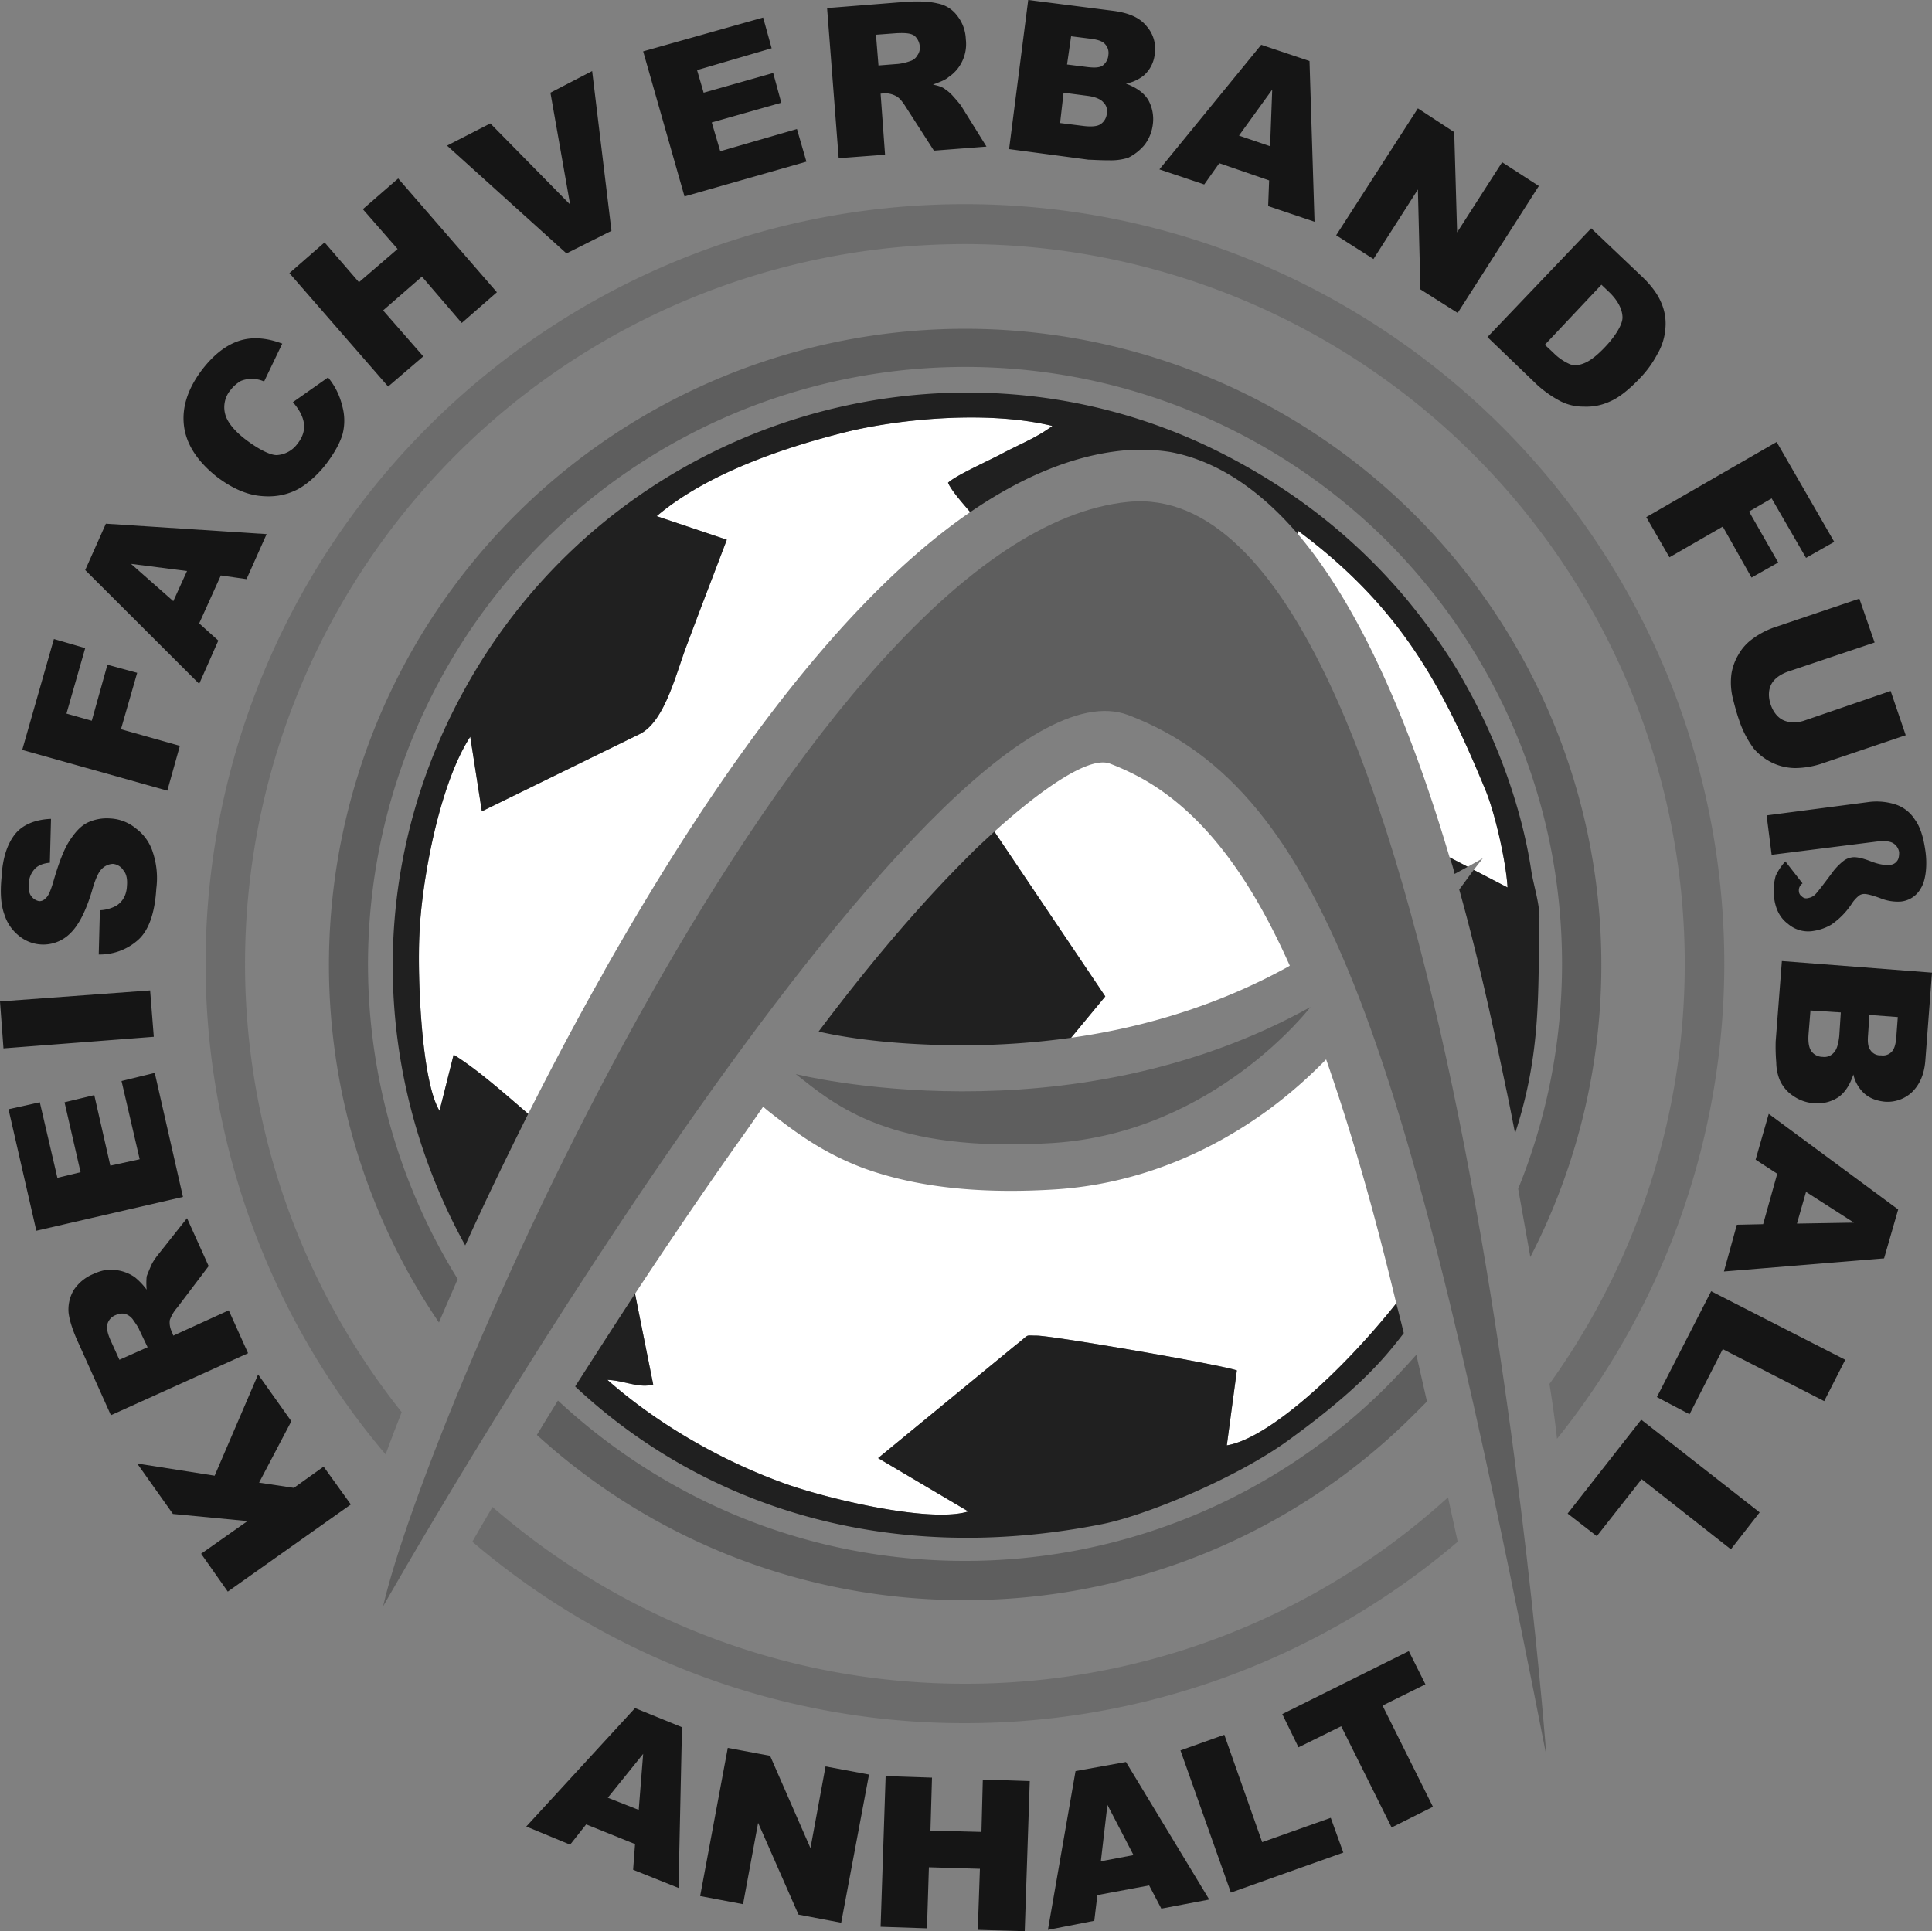
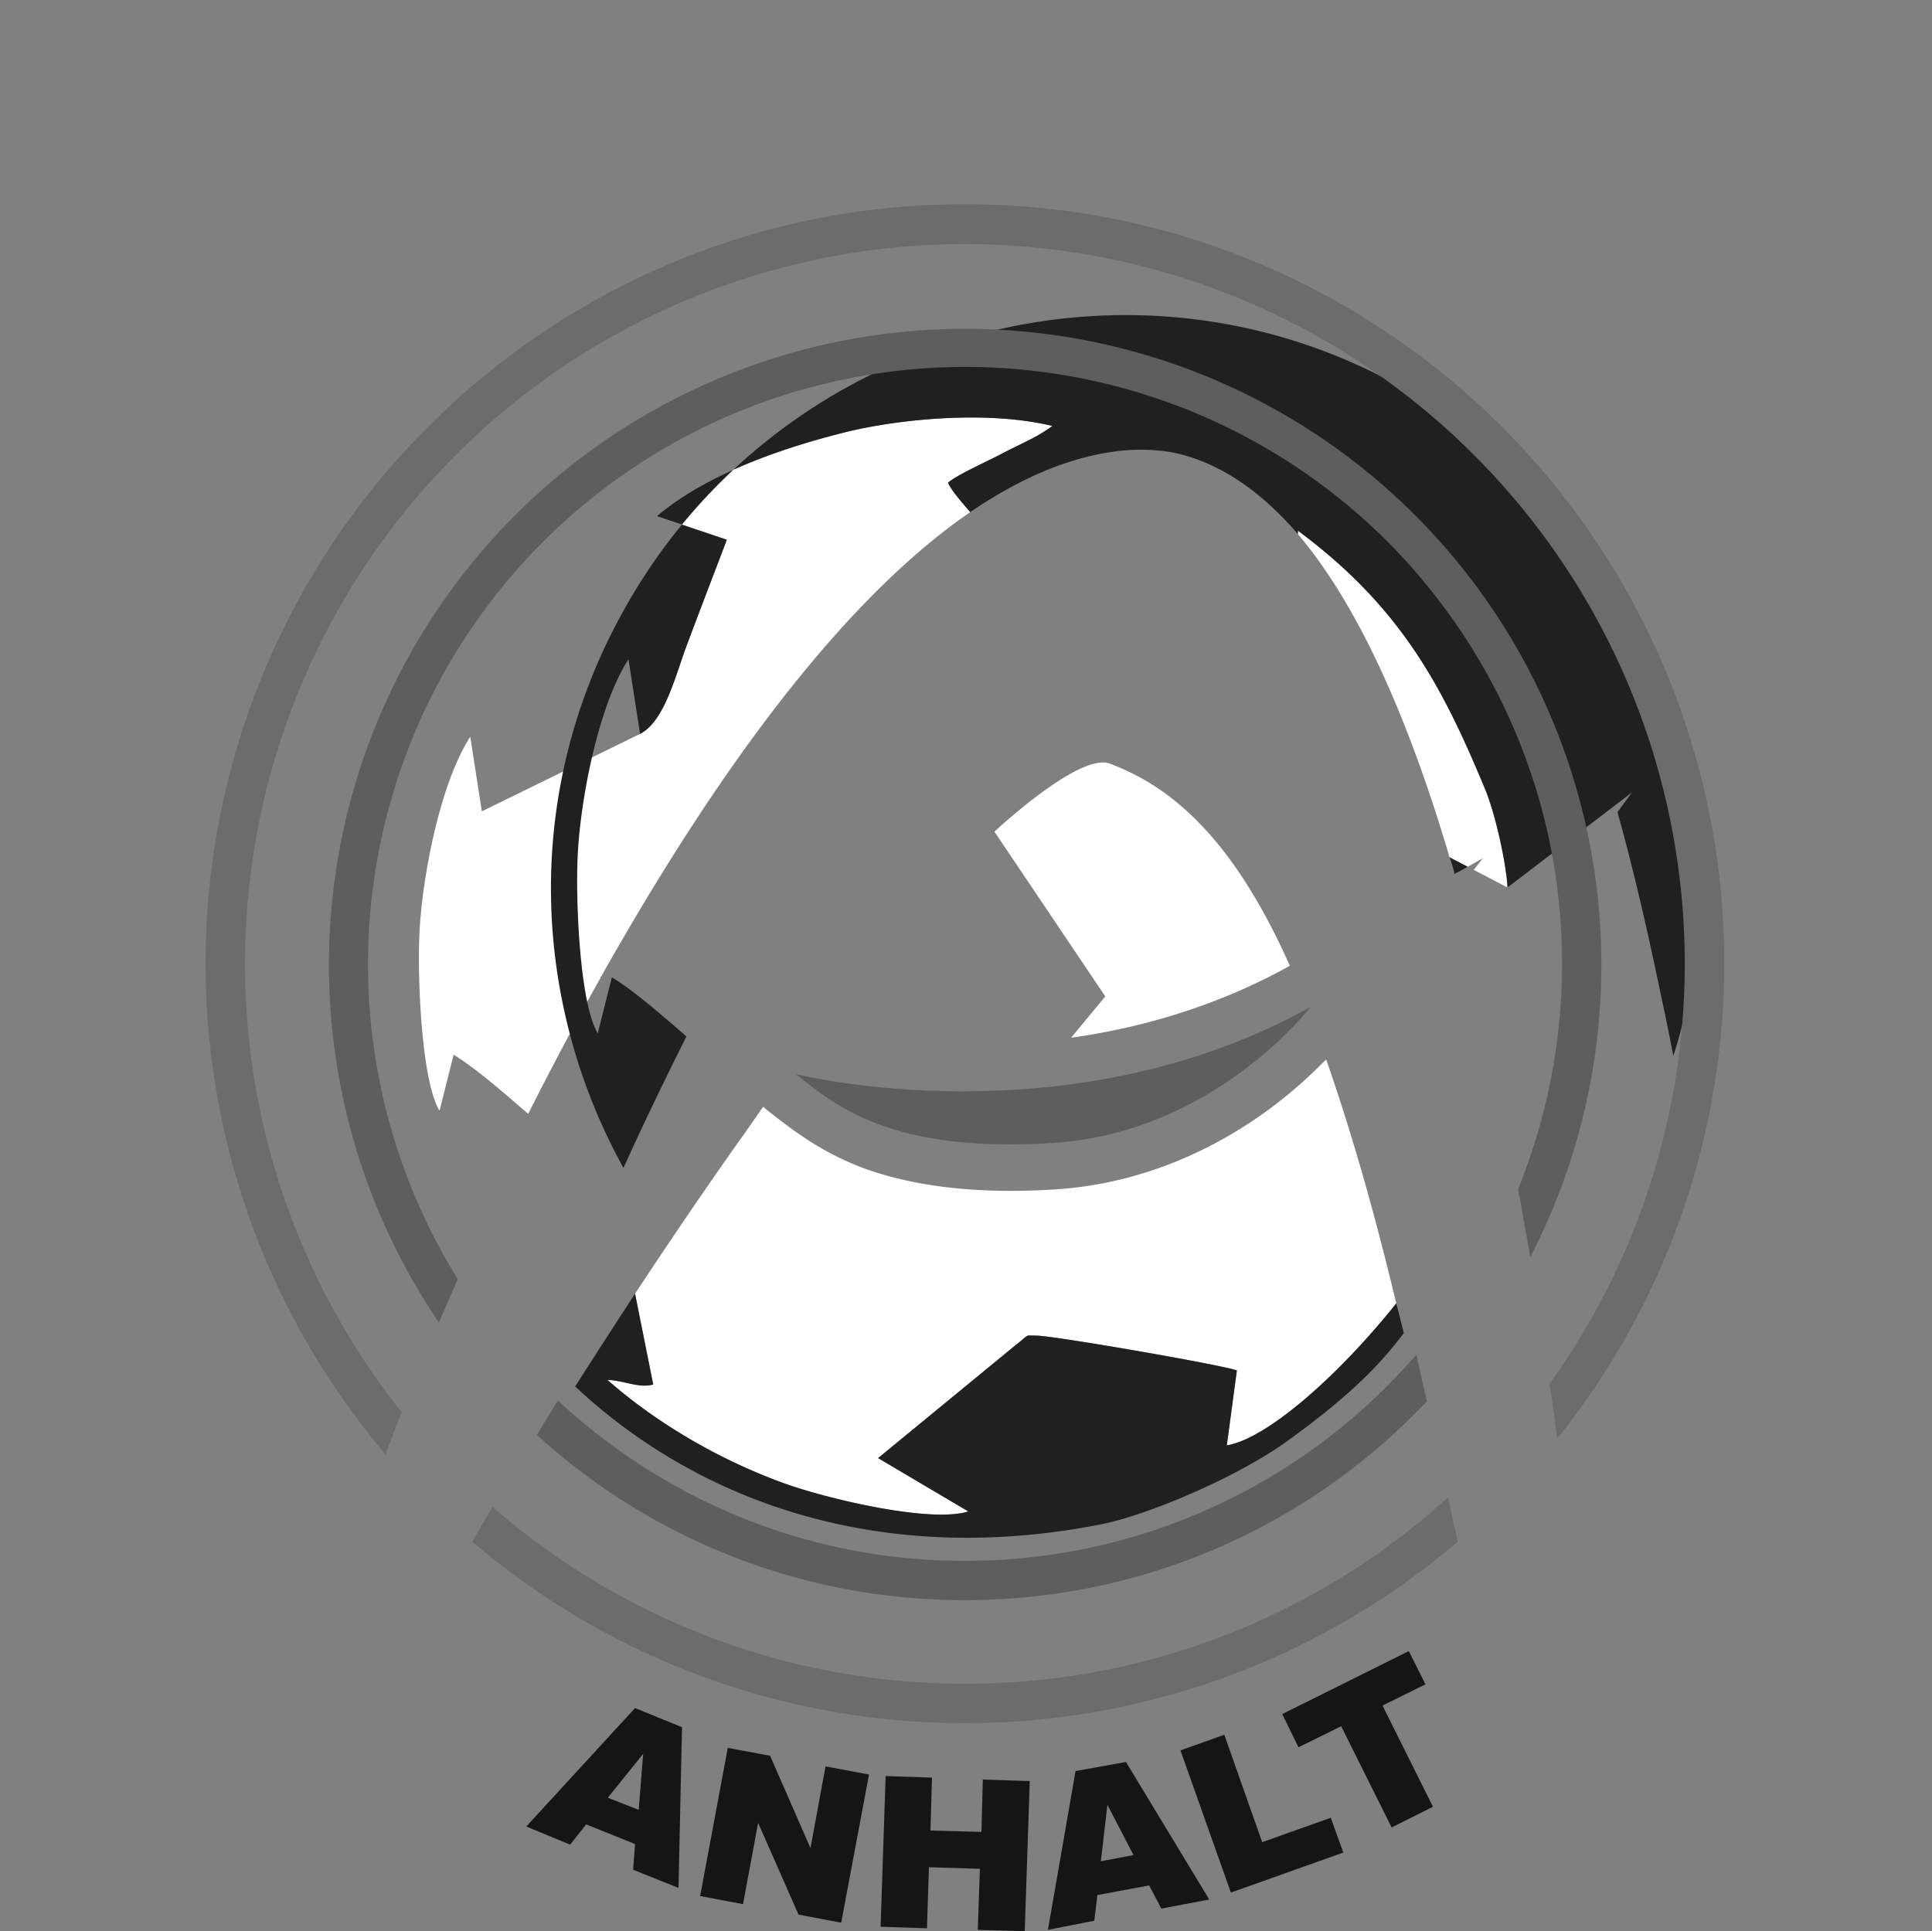
<svg xmlns="http://www.w3.org/2000/svg" viewBox="0 0 1000 999.7">
  <rect x="0" y="0" width="1000" height="999.7" fill="#808080" stroke="none" />
  <g id="Ebene_2" data-name="Ebene 2">
    <g id="Ebene_1-2" data-name="Ebene 1">
      <path d="M554.4,537.2l17.7-21.4-57.4-85.3c17.8-16.2,47.5-39.9,59.8-35.2a131.9,131.9,0,0,1,13.8,6.2c37.1,19.3,61.6,58.7,79.3,98.4l-.8.5c-34.9,19.3-73.3,31.3-112.4,36.8Zm132,11.2c14.4,41.2,26.1,83.7,36.3,126.3-29.5,37-66.8,70.1-87.7,73.5l5.2-38.8c-9.4-3.2-94.2-17.8-103.5-18-6.8,0-3.2-1.1-11,4.9l-71.2,58.5,46.7,27.6c-18.8,6-69.7-5.7-93.2-13.8-33.6-11.8-67.3-31.1-93.6-54.3,8.6.3,16.4,4.5,23.7,2.4l-9.4-47c17-25.8,34.5-51.6,52.2-76.7,4.7-6.5,9.4-13.3,14.1-20.1l2.1,1.8c16.2,12.8,29.5,22.2,49.3,29.8,31.3,11.5,66.8,13.3,99.9,11.2,40.4-2.6,78.3-17.7,110.9-41.7a242.2,242.2,0,0,0,29.2-25.6Zm93.9-89-17.5-9.1,4.7-6-7.8,4.4-9.4-4.9C732.3,383,707,318,671.8,276.5v-1.8c53,39.4,74.6,79.9,97,134.1,5,12,10.7,37.1,11.5,50.6ZM273.4,576.6c-12.2-10.5-26.9-23.5-38.6-30.6l-7.3,29c-9.4-15.4-11.5-69.4-10.4-91.3,1-26.1,9.9-77,26.3-102.3l6,38.6,81.9-40.1c13.1-6.8,18.6-31.6,24.6-47,6.7-18,13.5-35.5,20.3-53.5l-36.3-12.2c28-23.8,71.3-36.8,97.4-43.4s72.7-11.7,107.4-3.3c-8.3,6.2-16.7,9.3-26.6,14.6-6.8,3.6-23.2,10.9-27.4,14.8,1.6,3.7,6.3,9.2,11.5,15.2-80.6,55.3-150.5,169-188.9,236.6l-2.1,3.9h-.7l.5.3c-13.1,23.2-25.6,46.9-37.6,70.7Z" fill="#fff" fill-rule="evenodd" />
-       <path d="M780.3,459.4c-.8-13.5-6.5-38.6-11.5-50.6-22.4-54.2-44-94.7-97-134.1v1.8c-19-22.1-41-37.8-66-42.5a98.5,98.5,0,0,0-24.3-.8c-27.1,2.6-53.7,14.4-79.3,31.9-5.2-6-9.9-11.5-11.5-15.2,4.2-3.9,20.6-11.2,27.4-14.8,9.9-5.3,18.3-8.4,26.6-14.6-34.7-8.4-81.4-3.2-107.4,3.3s-69.4,19.6-97.4,43.4l36.3,12.2c-6.8,18-13.6,35.5-20.3,53.5-6,15.4-11.5,40.2-24.6,47L249.4,420l-6-38.6c-16.4,25.3-25.3,76.2-26.3,102.3-1.1,21.9,1,75.9,10.4,91.3l7.3-29c11.7,7.1,26.4,20.1,38.6,30.6-11.2,22.4-22.2,45.1-32.6,68.1-46.7-84.6-52.7-191.3-1.6-285.5,76.2-141.1,249.7-194.8,389.3-126.5,39.9,19.6,72.5,45.4,98.9,76.7,11.7,14.1,22.7,29.5,31,44.6,16.5,29.3,29.2,63.7,34.2,96.8,1,6.8,4.4,17.2,4.2,24.5-.8,38.9,1,69.7-12.6,111.4-1.3-6.7-2.6-13.5-4.1-20.6-5.5-26.1-13.3-64.4-24.8-105.6l7.5-10.2Zm-27.4-7a65.4,65.4,0,0,0-2.6-8.6l9.4,4.9ZM328.7,669.7l9.4,47c-7.3,2.1-15.1-2.1-23.7-2.4,26.3,23.2,60,42.5,93.6,54.3,23.5,8.1,74.4,19.8,93.2,13.8l-46.7-27.6,71.2-58.5c7.8-6,4.2-4.9,11-4.9,9.3.2,94.1,14.8,103.5,18L635,748.2c20.9-3.4,58.2-36.5,87.7-73.5,1.3,4.9,2.6,10.1,3.9,15.4-10.2,13.3-23.5,29.4-61.3,56.6-26.6,18.8-71.5,37.5-94.5,42.2-112.7,22.5-207.9-10.1-273.1-71.2,10.2-15.9,20.6-32.1,31-48Z" fill="#202020" fill-rule="evenodd" />
-       <path d="M572.1,515.8l-17.7,21.4a403.7,403.7,0,0,1-56.1,3.9c-23,0-51.4-1.8-74.6-7.1,24.5-32.6,50.9-64.4,78.8-92,2.3-2.4,6.8-6.6,12.2-11.5Z" fill="#202020" fill-rule="evenodd" />
+       <path d="M780.3,459.4c-.8-13.5-6.5-38.6-11.5-50.6-22.4-54.2-44-94.7-97-134.1v1.8c-19-22.1-41-37.8-66-42.5a98.5,98.5,0,0,0-24.3-.8c-27.1,2.6-53.7,14.4-79.3,31.9-5.2-6-9.9-11.5-11.5-15.2,4.2-3.9,20.6-11.2,27.4-14.8,9.9-5.3,18.3-8.4,26.6-14.6-34.7-8.4-81.4-3.2-107.4,3.3s-69.4,19.6-97.4,43.4l36.3,12.2c-6.8,18-13.6,35.5-20.3,53.5-6,15.4-11.5,40.2-24.6,47l-6-38.6c-16.4,25.3-25.3,76.2-26.3,102.3-1.1,21.9,1,75.9,10.4,91.3l7.3-29c11.7,7.1,26.4,20.1,38.6,30.6-11.2,22.4-22.2,45.1-32.6,68.1-46.7-84.6-52.7-191.3-1.6-285.5,76.2-141.1,249.7-194.8,389.3-126.5,39.9,19.6,72.5,45.4,98.9,76.7,11.7,14.1,22.7,29.5,31,44.6,16.5,29.3,29.2,63.7,34.2,96.8,1,6.8,4.4,17.2,4.2,24.5-.8,38.9,1,69.7-12.6,111.4-1.3-6.7-2.6-13.5-4.1-20.6-5.5-26.1-13.3-64.4-24.8-105.6l7.5-10.2Zm-27.4-7a65.4,65.4,0,0,0-2.6-8.6l9.4,4.9ZM328.7,669.7l9.4,47c-7.3,2.1-15.1-2.1-23.7-2.4,26.3,23.2,60,42.5,93.6,54.3,23.5,8.1,74.4,19.8,93.2,13.8l-46.7-27.6,71.2-58.5c7.8-6,4.2-4.9,11-4.9,9.3.2,94.1,14.8,103.5,18L635,748.2c20.9-3.4,58.2-36.5,87.7-73.5,1.3,4.9,2.6,10.1,3.9,15.4-10.2,13.3-23.5,29.4-61.3,56.6-26.6,18.8-71.5,37.5-94.5,42.2-112.7,22.5-207.9-10.1-273.1-71.2,10.2-15.9,20.6-32.1,31-48Z" fill="#202020" fill-rule="evenodd" />
      <path d="M499.3,892a391.8,391.8,0,0,1-254.8-93.9c3.3-6,7-12,10.4-18,65.5,56.8,151,91.5,244.4,91.5a370.8,370.8,0,0,0,250.2-96.5c1.6,7.6,3.4,15.4,5,23A392.7,392.7,0,0,1,499.3,892ZM199.6,752.9A392.9,392.9,0,0,1,221.5,221c71.2-71.2,169.3-115.3,277.8-115.3S706.2,149.8,777.5,221a392.9,392.9,0,0,1,28.4,523.8c-1-9.3-2.4-19-3.9-28.4A372.6,372.6,0,1,0,207.9,731c-2.8,7.3-5.7,14.6-8.3,21.9Z" fill="#6c6c6c" />
      <path d="M499.3,828.3a327.5,327.5,0,0,1-221.4-85.5c3.6-6,7.3-12,10.9-17.8,55.3,51.4,129.1,83,210.5,83A308.5,308.5,0,0,0,718,717.5c5.2-5.3,10.2-10.7,15.1-16.2l5.5,24.2-6.3,6.3a327.8,327.8,0,0,1-233,96.5ZM227.2,684.6a329.3,329.3,0,1,1,564.9-33.9l-6.3-35.3a309.7,309.7,0,0,0,22.7-116.6c0-85.3-34.7-162.5-90.5-218.6A309.2,309.2,0,0,0,236.9,662.1c-3.1,7.3-6.5,14.9-9.7,22.5Z" fill="#5e5e5e" />
-       <path d="M198.3,831.5S481.9,331.3,584.1,370.2,728.9,543.7,800.4,908.9c0,0-49-665.2-216.3-649.1S220.7,733.4,198.3,831.5Z" fill="#5e5e5e" fill-rule="evenodd" />
-       <path d="M117.9,823.9l-13.8-19.6,24-16.9-38.6-3.7L71,757.6l40.1,6.3,22.5-52.4,17.2,24.2-16.7,31.8,18,2.7,15.4-11,14.1,19.6Zm10.5-123.4-71,32.1L41,696.1c-3.2-6.8-5-12.3-5.5-16.5a19.8,19.8,0,0,1,2.6-11.7,22.3,22.3,0,0,1,10.2-8.4c3.9-1.8,7.5-2.6,11.2-2.1a21.8,21.8,0,0,1,10.2,3.7,35.5,35.5,0,0,1,6.2,6.5,37.9,37.9,0,0,1,0-6.8c.3-1,1.1-2.8,2.1-5.2s2.4-4.2,3.1-5.2l15.7-19.8L108,655.4,91.8,676.8a20.1,20.1,0,0,0-3.9,6.5,10.4,10.4,0,0,0,1.1,6.2l.7,1.9,28.7-13.1Zm-52-3.1L72,688.2c-.3-1-1.6-2.8-3.4-5.4a8.3,8.3,0,0,0-3.9-2.7,7.7,7.7,0,0,0-4.7.6,7.1,7.1,0,0,0-4.4,4.7c-.6,1.8,0,4.9,1.8,8.8l4.4,9.7ZM18.8,637.1,4.4,574.2l16.2-3.6,9.1,39.1,12-2.9-8.3-36.2,15.4-3.7,8.3,36.5,15.2-3.3-9.4-40.5,17.2-4.2,14.6,64.2Zm-17-94.4L0,518.4l77.7-5.7,1.9,24Zm49.3-48.6.6-22.9a19.5,19.5,0,0,0,8.6-2.4q5.1-3.4,5.4-10.2c.3-3.3-.2-6.2-1.8-8a7.1,7.1,0,0,0-5.5-3.4,8.5,8.5,0,0,0-5.4,2.3c-1.9,1.6-3.7,5.5-5.5,12-3.1,10.2-6.8,17.5-11.2,21.7a19.7,19.7,0,0,1-26.4,1.3,22.7,22.7,0,0,1-7.6-11C.5,468.6,0,462.3.8,454.2c.5-10.2,3.1-17.5,7-22.4s10.5-7.6,18.6-7.9l-.6,22.7c-3.4.3-6.2,1.4-7.8,3.2a11.6,11.6,0,0,0-3.1,7.8c-.3,2.6.2,5,1.3,6.3a6.4,6.4,0,0,0,4.1,2.6,4.3,4.3,0,0,0,3.4-1.6c1.3-1,2.4-3.6,3.7-7.8,2.9-10.2,5.7-17.5,8.6-21.9s5.7-7.6,9.4-9.4a23.4,23.4,0,0,1,11.7-2.1,22.5,22.5,0,0,1,13.3,5.2,24.4,24.4,0,0,1,8.7,12.3A42.3,42.3,0,0,1,80.9,460c-.8,13.3-4.2,22.1-9.7,26.8a29.7,29.7,0,0,1-20.1,7.3ZM11.5,388.2l16.4-57.4,16.2,4.7-9.7,33.9,13.1,3.7,8.1-29L71,348.3l-8.4,29.2,30.5,8.6-6.5,23.2Zm102.8-90.3-11.2,24.8,9.9,8.9L103.1,354l-59-58.9,10.7-24,83.2,5.4-10.4,23.3Zm-17.5-2.3-29-3.7,21.9,19.3Zm54.8-87.4,18.2-12.8a35.9,35.9,0,0,1,7.3,14.6,28.1,28.1,0,0,1,.3,14.4c-1.3,4.7-4.2,9.9-8.3,15.4s-10.5,11.4-16,14-11.4,3.7-18.7,2.9-14.7-4.2-22.2-9.9c-10.2-8.1-15.9-17-17-26.6s2.1-19.3,9.7-29.2c6.2-7.9,12.5-12.5,19-14.6s14.1-1.6,22.2,1.5l-9.4,19.6a14.1,14.1,0,0,0-5.5-1.3,14.3,14.3,0,0,0-6.5,1,17.9,17.9,0,0,0-5.2,4.5,13.9,13.9,0,0,0-2.6,13.8c1.3,3.6,4.7,7.8,10.2,12s12.2,8.1,16.1,8.1a14.2,14.2,0,0,0,10.7-5.8c2.9-3.6,3.9-7.3,3.4-10.7s-2.3-7-5.7-10.9Zm-1.8-66.8L168,125.5l17.8,20.6,20-17.2-18-20.6,18.3-15.9,51.1,58.9L239,167.2l-20.6-24-20.1,17.5,20.8,23.8-18.2,15.6Zm81.6-66,22.4-11.5,41.3,42L284.9,48l21.6-11.2,10,82.7-23.3,11.7ZM332.9,26.6,395,9.1,399.4,25,360.8,36.3,364.2,48l36-10.2,4.2,15.4-36,10.2,4.4,14.9,39.7-11.5,4.9,16.9-63.1,18ZM434.1,81.9l-6-77.7L468.3,1c7.3-.5,13-.2,17,.8a16.3,16.3,0,0,1,10.1,6.3,20.7,20.7,0,0,1,4.5,12.2A20.5,20.5,0,0,1,498,31.8a20.2,20.2,0,0,1-7,8.1c-1.8,1.6-4.7,2.6-8.1,3.9,2.9.6,5,1.3,6.3,2.4a21.3,21.3,0,0,1,4.1,3.6c1.9,2.1,3.2,3.7,4,4.7l13.3,21.4L483.4,78,468.8,55.3c-1.8-2.9-3.4-4.7-4.9-5.5a12.1,12.1,0,0,0-6-1.5l-2.1.2,2.3,31.6Zm20.6-48,10.2-.8a26.9,26.9,0,0,0,6.3-1.5,6.1,6.1,0,0,0,3.6-2.9,6.5,6.5,0,0,0,1.3-4.4,8.3,8.3,0,0,0-2.8-5.8c-1.9-1.3-4.7-1.5-9.2-1.3l-10.7.8ZM532.2,0l44.6,5.7c7.6,1.1,13.1,3.4,16.7,7.9a17.6,17.6,0,0,1,4.2,14.3A17.1,17.1,0,0,1,592,39.1a21.2,21.2,0,0,1-9.2,4.2c5.5,2.1,9.2,4.7,11.5,8.4a20.4,20.4,0,0,1,2.4,12.7,21.8,21.8,0,0,1-4.2,10.5,26,26,0,0,1-8.6,6.8,30,30,0,0,1-9.4,1.3c-5.5,0-9.1-.3-11-.3l-41.2-5.5Zm20.1,33.4,10.4,1.3c4,.5,6.6.3,8.1-.8a7.6,7.6,0,0,0,2.9-5.5,6.6,6.6,0,0,0-1.6-5.4c-1.3-1.6-3.6-2.4-7.3-2.9l-10.4-1.3Zm-3.6,30.3,12,1.5c4.1.5,7.3.3,9.1-1a7.4,7.4,0,0,0,3.1-5.5,6.2,6.2,0,0,0-1.8-5.7c-1.3-1.6-4.2-2.9-8.4-3.4L550.5,48ZM656.9,93.4l-25.8-8.9-7.8,11-23.2-7.8,52.7-64.5,25,8.4,2.6,83.2-24-8.1Zm.5-17.7,1.1-29.3L641.3,70.2Zm76.5-19.6,18.8,12.3,1.5,51.9L777.5,84l19,12.3-42,65.7-19.3-12.2-1.3-51.7-23,36-19.3-12.3Zm89.7,62.1L849.7,143c5,4.7,8.4,9.4,10.2,13.8a27,27,0,0,1,2.1,13.3,30.5,30.5,0,0,1-4.2,13.3,54.1,54.1,0,0,1-8.9,12.3c-5.7,6-10.9,10.1-15.3,12a28.9,28.9,0,0,1-13.9,2.8,25.9,25.9,0,0,1-12-2.8,58.6,58.6,0,0,1-12-8.4l-25.8-24.8Zm5.3,29.2-29.3,31.1,4.2,3.9a27.5,27.5,0,0,0,8.9,6.2c2.3.8,4.9.5,7.8-.8s6.3-3.9,10.7-8.6,8.6-10.9,8.6-14.8-2.1-8.4-6.5-12.8Zm90.7,81.4,29.8,51.7-14.6,8.3L917,258l-11.7,6.8,15.1,26.4L906.6,299l-14.9-26.4-27.6,15.9-12-20.8Zm59,128.9,7.8,22.9-44.1,14.9a45.3,45.3,0,0,1-13,2.1,28.1,28.1,0,0,1-12.3-2.9,29.5,29.5,0,0,1-9.1-7,52.1,52.1,0,0,1-7.8-15.1c-1.3-3.7-2.4-7.9-3.4-12a34.5,34.5,0,0,1-.5-11.8,28.2,28.2,0,0,1,3.6-9.9,25.2,25.2,0,0,1,6.8-7.8,42.6,42.6,0,0,1,11.7-6.3l44.1-14.9,7.9,22.7-45.2,15.2c-3.9,1.5-6.8,3.6-8.3,6.5s-1.6,6.5-.3,10.4,3.7,6.8,6.5,8.1,6.6,1.6,10.7.3Zm-64.2,64.4,53.5-7a32.2,32.2,0,0,1,13.1,1.3,18.8,18.8,0,0,1,10.1,7.8c2.9,3.9,4.5,9.4,5.5,16.4s.3,14.9-2.3,19.1a13.3,13.3,0,0,1-10.5,7,23.9,23.9,0,0,1-10.7-1.8c-4.4-1.6-7.3-2.3-8.6-2.1a4.3,4.3,0,0,0-2.6,1.1,18.4,18.4,0,0,0-3.1,3.4,38.8,38.8,0,0,1-11,11.4,25.9,25.9,0,0,1-9.1,3.2,16,16,0,0,1-13.3-3.7c-3.9-2.9-6.3-7.3-7.1-13.3a28.8,28.8,0,0,1,.8-11.5,29.6,29.6,0,0,1,5-7.5l8.9,11.4a4.3,4.3,0,0,0-1.9,4,3.5,3.5,0,0,0,1.6,2.8,3.1,3.1,0,0,0,3.1.8,7,7,0,0,0,3.7-1.8c1.3-1.3,4.1-5,8.6-11a30.1,30.1,0,0,1,6.2-6.5,9.3,9.3,0,0,1,4.5-1.8c2.1-.3,5.5.5,9.6,2.1s7.6,2.1,9.7,1.8a4.8,4.8,0,0,0,3.9-2.1c.8-1,1-2.6,1-4.4a6.6,6.6,0,0,0-3.1-4.7c-1.8-1.1-4.7-1.3-8.9-.8l-54,6.8Zm85.6,81.4-3.4,44.9c-.5,7.6-2.9,13-7,17a18.4,18.4,0,0,1-14.1,4.9c-4.7-.5-8.6-2.1-11.5-5.2a18.8,18.8,0,0,1-4.7-8.9c-1.8,5.5-4.4,9.4-7.8,11.8a19.7,19.7,0,0,1-12.5,3.1,21.1,21.1,0,0,1-10.7-3.7,19.1,19.1,0,0,1-7.1-8.3,25.1,25.1,0,0,1-1.8-9.1,94.8,94.8,0,0,1-.3-11l3.2-41.5Zm-32.4,21.9-.7,10.5c-.3,3.6,0,6.2,1.3,7.8a6,6,0,0,0,5.4,2.6,6.2,6.2,0,0,0,5.5-1.8c1.3-1.3,2.1-3.7,2.4-7.3l.8-10.7Zm-30.5-2.3-1,12.3c-.3,4.1.2,7,1.5,8.8a7.2,7.2,0,0,0,5.8,2.9,6.4,6.4,0,0,0,5.7-2.1c1.6-1.6,2.4-4.4,2.9-8.6l.8-12.3ZM912.6,633.7l7.3-26.1-11.2-7.3,6.8-23.7,67,49.5-7.3,25.3-82.9,6.8L899,634Zm17.5-.3,29.5-.5L934.8,617Zm25,70.5-10.9,21.4-52.5-26.9-17.2,33.7-16.9-8.9,28.1-54.8Zm-44.3,79L895.9,802l-46.2-36.3-23.2,29.5-15.1-11.7,38.1-48.6Z" fill="#151515" />
      <path d="M328.7,954.6l-25.3-10.2-8.3,10.5-22.7-9.4,56.3-61.3,24.3,9.9-1.8,83.2-23.5-9.4Zm1.9-17.7,2.3-29-18.3,22.7Zm46.1-32.1,21.9,4.1,20.9,47.8,7.8-42.3,22.5,4.2-14.4,76.7-22.1-4.2-20.9-47.5-7.8,42.1-22.2-4.2Zm81.7,14.6,24,.8-.8,27.4,26.4.7.7-27.1,24.3.8-2.6,77.7-24.3-.7,1.1-31.6-26.4-.8-1,31.6-24-.8ZM594.8,976,568,981l-1.6,13.3-24,4.7,14.3-82.2,26.1-4.7,43.1,71.2L601.1,988Zm-8.1-15.7-13.5-26-3.4,29.2ZM611,906.1l22.7-8.1,19.6,55.6L688.8,941l6.5,18-58.2,20.7Zm52.7-18.8,65.5-32.6,8.6,17.2-22.2,11,26.1,52.4L720.3,946l-26.1-52.4-22.1,10.9Z" fill="#151515" />
      <path d="M411.9,556S552,591.4,678.3,521.3c0,0-49.8,65.2-133.6,70.4S432.6,572.4,411.9,556Z" fill="#5e5e5e" fill-rule="evenodd" />
    </g>
  </g>
</svg>